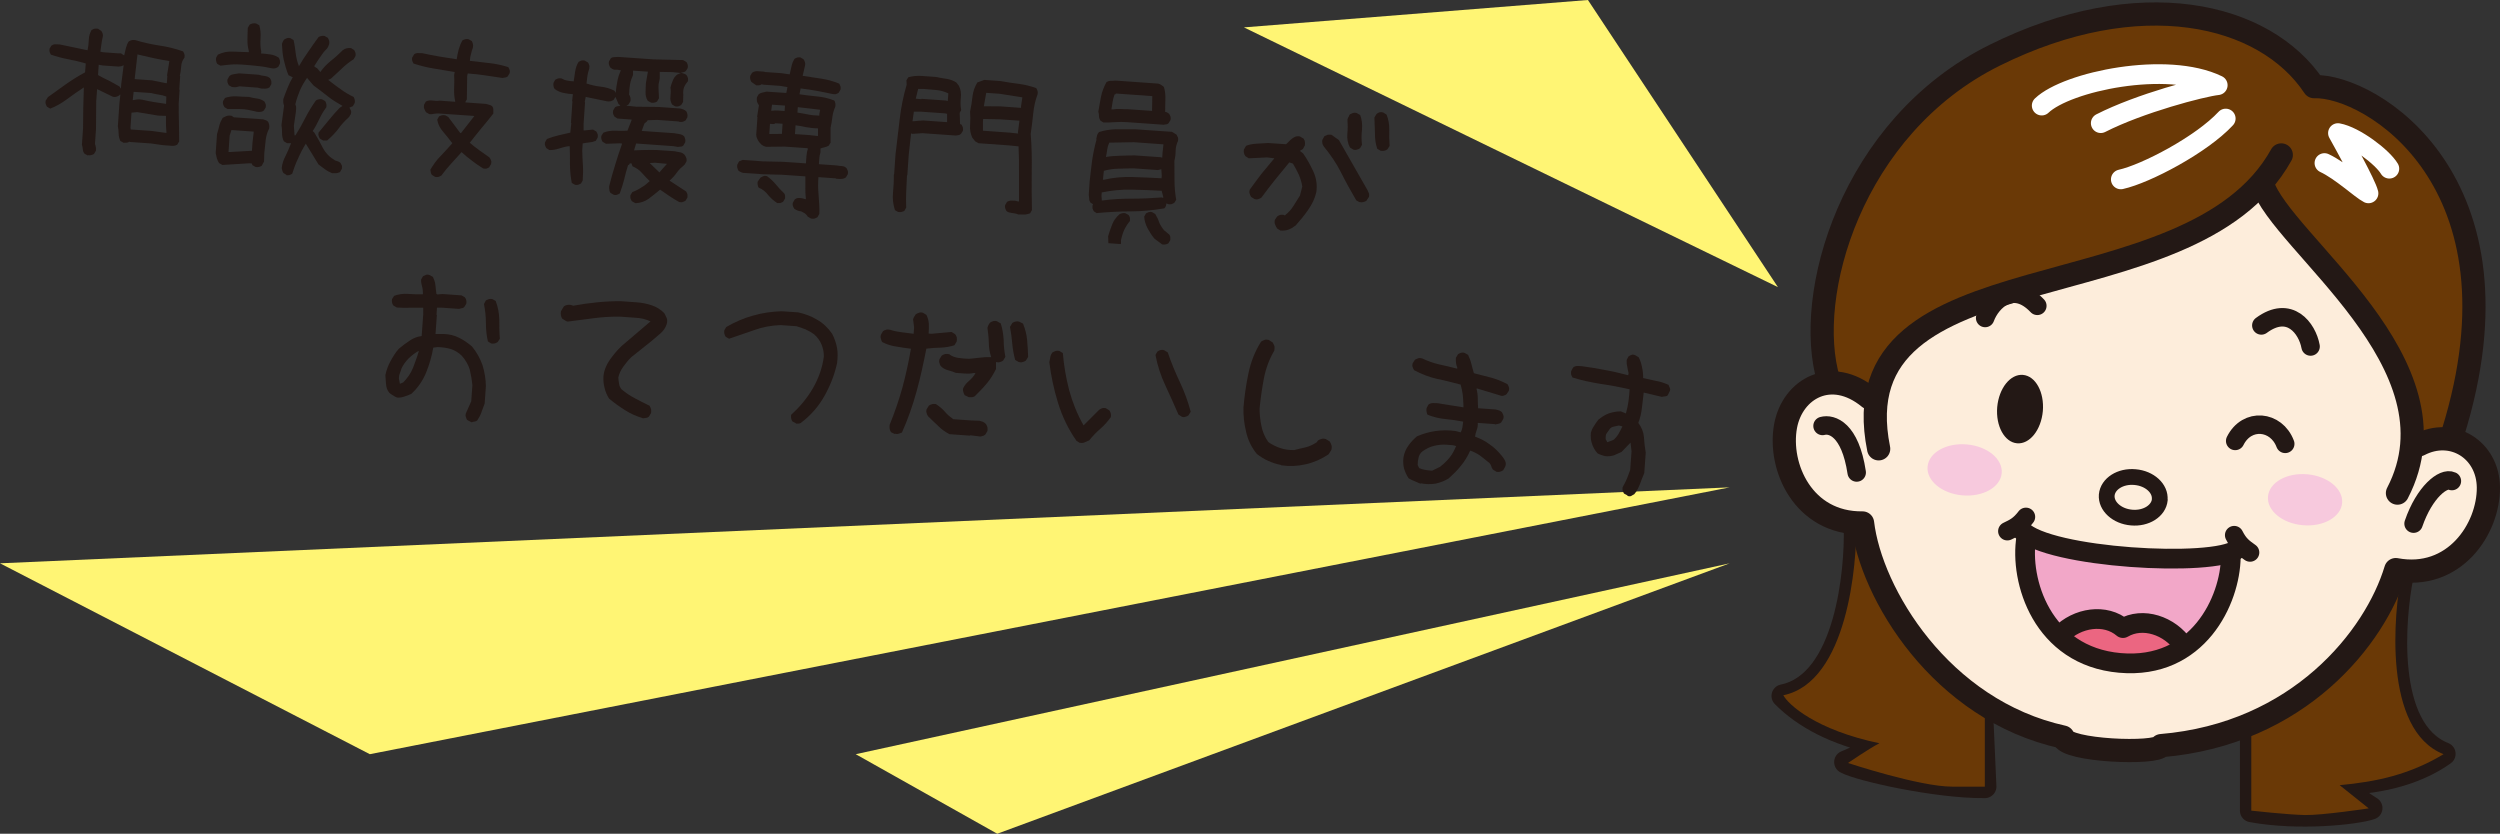
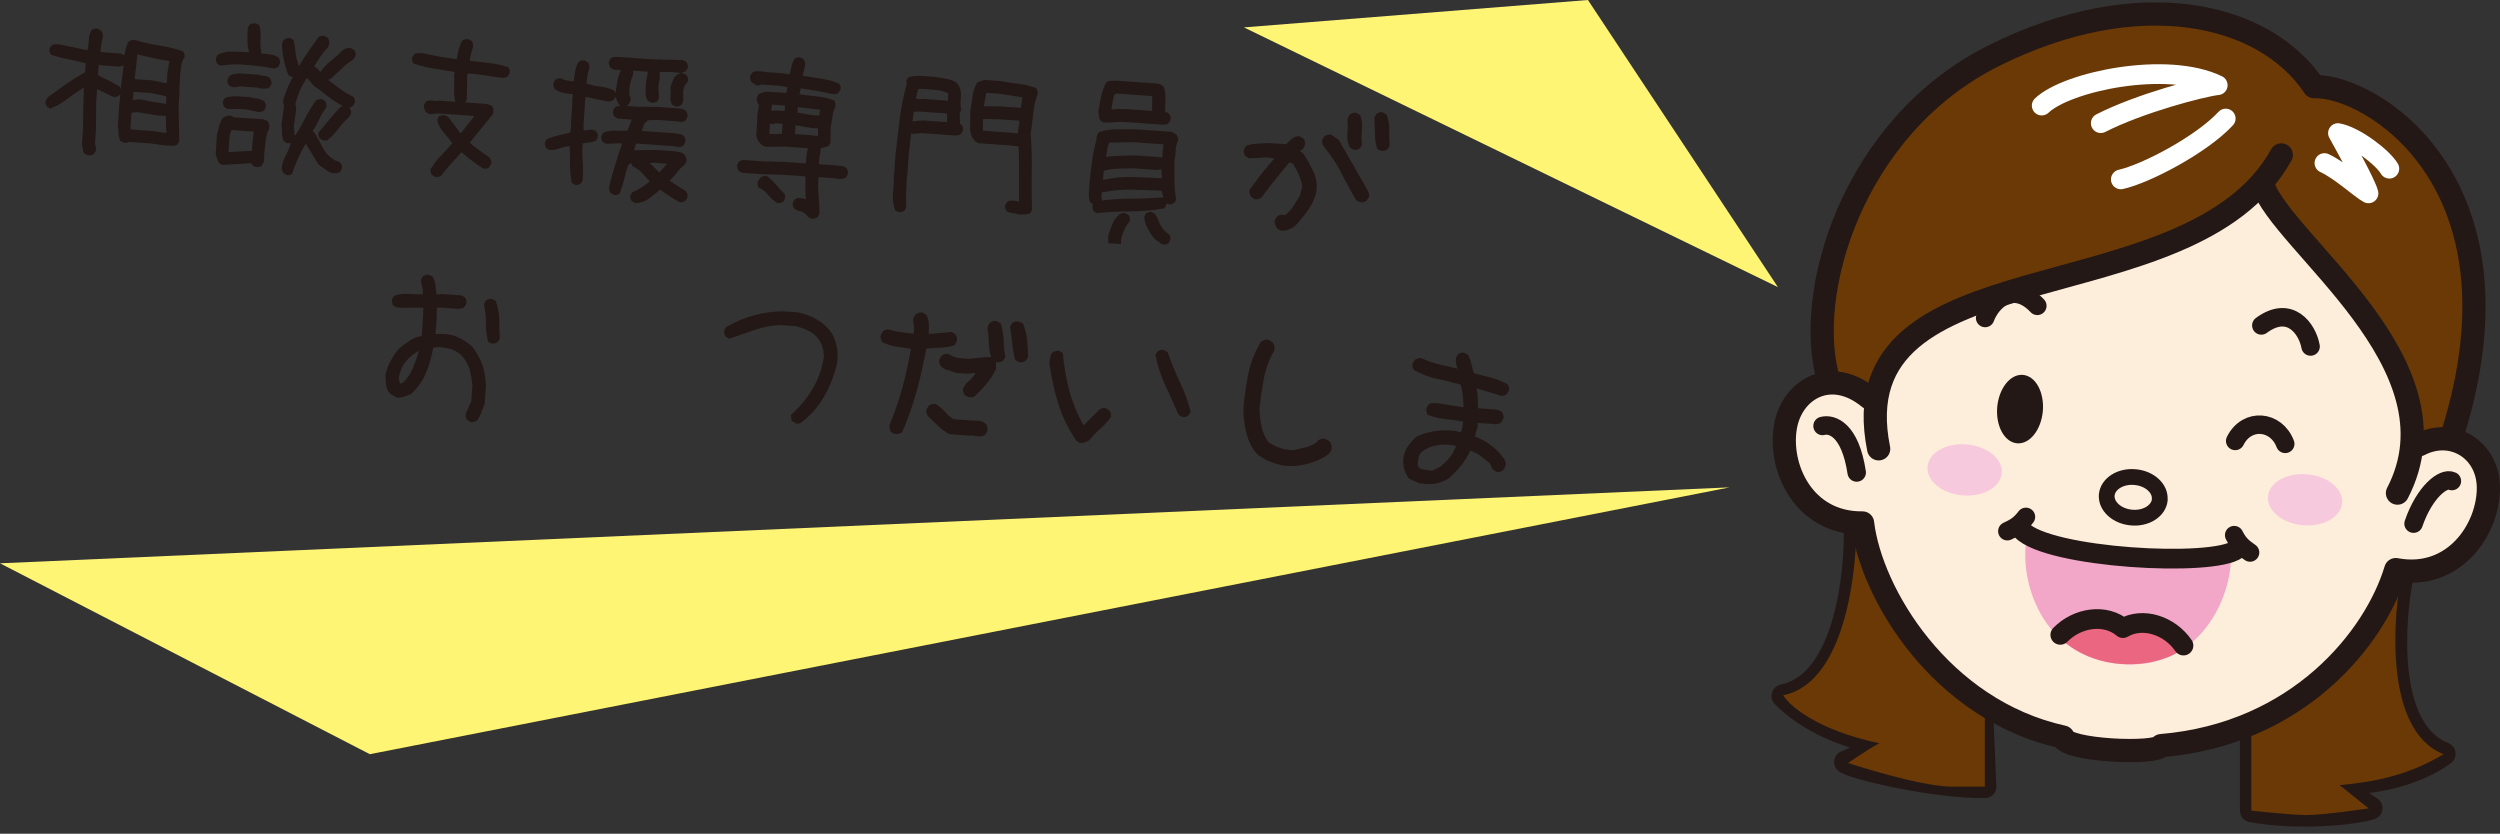
<svg xmlns="http://www.w3.org/2000/svg" id="_レイヤー_2" data-name="レイヤー 2" viewBox="0 0 221.86 73.99">
  <rect x="0" y="0" width="221.86" height="73.99" fill="#333333" stroke="none" />
  <defs>
    <style>
      .cls-1 {
        fill: #eb6681;
      }

      .cls-2 {
        fill: #fdeddb;
      }

      .cls-3 {
        fill: #fff574;
      }

      .cls-4, .cls-5, .cls-6, .cls-7, .cls-8 {
        fill: none;
        stroke-linecap: round;
        stroke-linejoin: round;
      }

      .cls-4, .cls-5, .cls-6, .cls-8 {
        stroke: #231815;
      }

      .cls-4, .cls-7 {
        stroke-width: 1.75px;
      }

      .cls-5 {
        stroke-width: 1.4px;
      }

      .cls-6 {
        stroke-width: 1.64px;
      }

      .cls-9 {
        fill: #f7c9dd;
      }

      .cls-10 {
        fill: #f2a7c8;
      }

      .cls-11 {
        fill: #231815;
      }

      .cls-7 {
        stroke: #fff;
      }

      .cls-12 {
        fill: #6a3906;
      }

      .cls-8 {
        stroke-width: 2.06px;
      }
    </style>
  </defs>
  <g id="_レイヤー_1-2" data-name="レイヤー 1">
    <g>
      <g>
        <path class="cls-8" d="M164.65,46.86c.1,3.63-.72,13.74-6.41,14.9,1.78,1.81,4.67,3.45,8.74,4.22-1.18.86-3.18,1.65-3.18,1.65,1.18.66,8.06,2.21,12.34,2.17l-.33-7.5" />
        <path class="cls-8" d="M213.16,51.11c-.73,3.56-1.68,13.66,3.73,15.79-2.06,1.48-5.2,2.58-9.34,2.63,1.01,1.05,2.85,2.18,2.85,2.18-1.28.44-6.38,1.01-10.59.23v-7.74" />
        <g>
          <path class="cls-12" d="M176.14,61.72v8.09h-2.9c-2.9,0-9.24-2.1-9.24-2.1,0,0,1.96-1.34,2.79-1.75-5.67-1.19-8.09-3.44-8.53-4.26,5.69-1.16,6.56-11.7,6.47-15.34.05-2.1-1.63-10.12-2.45-12.61-2.25-7.45,1.97-22.51,14.74-28.84,12.78-6.34,23.95-3.81,28.34,2.79,4.99-.18,19.25,8.42,12.33,30.7-1.06,2.25-3.81,9.57-4.55,12.44-.72,3.56-1.69,13.96,3.71,16.09-3.03,1.82-5.92,2.44-9.22,2.75l2.58,2.06s-4.13.62-5.66.59c-1.53-.03-4.76-.39-4.76-.39v-8.7" />
          <path class="cls-2" d="M214.03,39.93c.85-9.8-11.93-19.27-13.34-23.85-8.55,10.13-32.64,7.48-34.31,19.44-3.38-2.78-7.32-1.01-7.93,2.28-.67,3.61,1.55,8.67,6.83,8.61.74,6.23,6.91,16.61,17.79,19,.15,1.23,8.69.98,8.71.76,12.23-1.03,19.01-9.61,20.82-15.62,5.19.98,8.25-3.62,8.22-7.29-.03-3.34-3.38-5.72-6.8-3.33Z" />
          <path class="cls-10" d="M197.99,49.14c.1,4.08-2.93,10.4-9.87,9.79-6.93-.61-9.01-7.42-8.24-11.34,1.75.93,10.57,3.09,18.11,1.55Z" />
          <path class="cls-1" d="M182.7,56.54c1.73-1.73,4.14-2.02,5.7-.7,1.76-1.03,4.26-.23,5.44,1.65-1.96,1.62-7.35,2.58-11.14-.95Z" />
          <path class="cls-9" d="M177.64,41.99c-.11,1.25-1.67,2.13-3.49,1.97-1.82-.16-3.2-1.3-3.09-2.55.11-1.25,1.67-2.13,3.49-1.97,1.82.16,3.2,1.3,3.09,2.55Z" />
          <path class="cls-9" d="M201.27,44.06c-.11,1.25,1.27,2.39,3.09,2.55,1.82.16,3.38-.72,3.49-1.97.11-1.25-1.28-2.39-3.09-2.55-1.82-.16-3.38.72-3.49,1.97Z" />
          <path class="cls-6" d="M202.8,39.39c-.79-2.09-3.4-2.35-4.44-.26" />
          <path class="cls-4" d="M198.56,48.73c-2.1,1.65-16.82.79-19.14-1.67" />
          <path class="cls-6" d="M179.79,45.87c-.58.76-1,.96-1.65,1.27" />
          <path class="cls-6" d="M198.27,47.49c.43.85.82,1.12,1.41,1.54" />
-           <path class="cls-4" d="M197.97,49.43c-.04,3.83-2.91,10.01-9.84,9.4-6.93-.61-8.93-7.34-8.31-11.12" />
          <path class="cls-4" d="M193.77,57.29c-1.22-1.78-3.61-2.58-5.37-1.55-1.56-1.32-4.05-.95-5.56.6" />
          <path class="cls-11" d="M181.29,36.48c-.15,1.68-1.17,2.96-2.29,2.86-1.12-.1-1.9-1.54-1.76-3.21.15-1.68,1.17-2.96,2.29-2.86,1.12.1,1.9,1.54,1.76,3.21Z" />
          <path class="cls-6" d="M161.74,37.8c.81-.22,2.45.28,3.03,4.13" />
          <path class="cls-6" d="M217.59,42.69c-.75-.36-2.43.96-3.4,3.78" />
          <path class="cls-6" d="M176.17,28.22c.56-1.52,2.47-3.36,4.63-1.08" />
          <path class="cls-6" d="M205.05,30.75c-.29-1.6-1.85-3.73-4.37-1.87" />
          <path class="cls-5" d="M191.67,44.34c-.09.99-1.21,1.71-2.51,1.59-1.3-.11-2.28-1.01-2.2-2,.09-.99,1.21-1.71,2.51-1.59,1.3.11,2.28,1.01,2.19,2Z" />
          <path class="cls-8" d="M162.28,33.74c-2.25-7.45,1.97-22.51,14.74-28.84,12.78-6.34,23.95-3.81,28.34,2.79,4.99-.18,19.25,8.42,12.33,30.7" />
          <path class="cls-8" d="M202.45,13.75c-8.11,14.62-39.44,7.7-35.73,26.08" />
          <path class="cls-8" d="M200.77,16.3c1.61,5.22,17.97,15.97,11.99,27.46" />
          <path class="cls-7" d="M181.19,9.37c2.26-2.15,11.12-4,15.62-1.81-1.39.15-6.91,1.6-10.38,3.37" />
          <path class="cls-7" d="M197.52,10.52c-2.13,2.3-7.06,4.9-9.31,5.4" />
          <path class="cls-7" d="M212.04,14.97c-.6-1.02-3.06-2.89-4.56-3.16.48.87,2.51,4.5,2.71,5.35-.66-.33-2.45-2.01-3.91-2.69" />
          <path class="cls-8" d="M214.69,39.47c2.95-1.54,6.11.45,6.14,3.79.03,3.67-3.03,8.27-8.22,7.29-1.81,6.01-8.59,14.6-20.82,15.62-.31.8-8.57.47-8.71-.76-10.88-2.39-17.05-12.77-17.79-19-5.28.06-7.5-5-6.83-8.61.61-3.29,4.04-5.28,7.42-2.5" />
        </g>
      </g>
      <polygon class="cls-3" points="157.78 25.48 140.92 0 110.39 2.43 157.78 25.48" />
      <polygon class="cls-3" points="153.5 43.25 0 49.99 32.82 66.93 153.5 43.25" />
-       <polygon class="cls-3" points="153.5 49.99 75.94 66.93 88.5 73.99 153.5 49.99" />
      <g>
        <path class="cls-11" d="M7.79,13.8l-.29-.16c-.1-.13-.15-.26-.15-.4-.02-.14-.04-.26-.08-.4l.1-1.44c0-.6.01-1.22.02-1.82s.03-1.22.05-1.82c-.49.31-.98.67-1.46,1.02-.48.36-.98.65-1.52.86l-.29-.17c-.05-.08-.09-.17-.12-.26-.02-.09-.02-.17,0-.27l.2-.32c.54-.38,1.06-.77,1.62-1.16.54-.38,1.09-.72,1.68-1.04l.06-.79c-.5-.14-1-.27-1.55-.37-.53-.1-1.04-.24-1.54-.41-.05-.08-.09-.16-.12-.25-.02-.09-.02-.18,0-.29l.17-.27c.11-.07.22-.11.32-.11.12,0,.25,0,.39.01l2.49.52c.06-.28.1-.59.11-.91,0-.33.1-.61.24-.88.08-.05.17-.09.26-.12.09-.02.2-.02.32,0l.3.2c.05.08.09.17.12.26.02.09.02.17,0,.27-.06.22-.09.44-.12.65-.03.22-.06.43-.09.66l.27.05,1.26.09h.29s.29.19.29.19c.06-.22.09-.42.15-.64s.13-.41.25-.6c.08-.05.17-.09.28-.12.09-.02.2-.02.31,0,.69.21,1.4.37,2.13.48.73.1,1.42.28,2.11.52.05.08.09.17.12.26.02.08.02.18,0,.3-.18.23-.27.48-.29.78-.02.29-.06.57-.12.83l.03.03-.08,1.18.03.02-.08,1.21c0,.57,0,1.13.02,1.69s.01,1.11.02,1.69l-.17.29c-.19.11-.38.12-.62.09-.22-.02-.45-.03-.67-.05l-1.04-.15-1.87-.13-.06-.03c-.06.06-.14.09-.23.09-.08,0-.17.02-.27.01l-.29-.16c-.09-.2-.15-.43-.15-.64,0-.22-.03-.45-.07-.67l.14-2.05.08-.73-.03-.03-.07.08c-.08.05-.17.09-.26.12s-.18.02-.3,0l-1.4-.68-.08,1.08-.02,2.46-.09,1.32c.04.11.06.2.08.31.02.08.02.18,0,.3l-.17.29c-.08.04-.17.08-.26.1-.09.02-.17.02-.27,0ZM10.73,7.83l.03-.37.21-1.64-.03-.03c-.06.06-.13.08-.2.09-.08,0-.14.02-.2.03l-1.42-.1-.36-.06-.06.91c.33.19.64.35.97.5.32.16.62.34.95.53l.08.16.03-.03ZM14.77,11.81v-.09c-.02-.23-.04-.47-.04-.7,0-.24,0-.5,0-.74h-.12s-.58-.02-.58-.02l-1.86-.31-.5.05-.09,1.32.02.17,1.87.13,1.31.18ZM14.74,9.22v-.04s.02-.61.02-.61c-.21-.08-.43-.14-.65-.17-.21-.03-.45-.08-.68-.14l-1.57-.11-.08.73h.09c.12-.03.23-.05.37-.06.14,0,.27,0,.4.03.34.08.68.15,1.05.21.36.06.71.11,1.06.16ZM14.81,7.35l.04-.61-.03-.03.21-1.29c-.48-.08-.95-.16-1.44-.27-.47-.11-.93-.22-1.39-.32l-.25,2.19,1.54.11,1.28.26.03-.03Z" />
        <path class="cls-11" d="M19.74,14.64l-.29-.16c-.1-.14-.16-.3-.21-.45-.03-.15-.07-.28-.1-.44l.12-1.69c.08-.25.14-.5.2-.74.06-.25.17-.47.3-.7.13-.07.25-.13.36-.17.12-.04.26-.04.42-.02l.22.14,2.6.18c.07.02.16.06.23.08s.14.07.2.13c.04.08.08.17.1.28.02.09.02.2,0,.32-.17.32-.27.67-.31,1.03l-.12,1.12-.03.79-.21.38c-.08.05-.17.08-.26.1-.08.02-.17.02-.27,0l-.29-.16-.05-.15-.22-.02-2.39.15ZM19.57,5.83l-.29-.16c-.05-.08-.09-.17-.1-.26-.02-.09-.02-.18,0-.29l.15-.27c.44-.21.88-.3,1.34-.27.46.02.95.04,1.41.05v-.12c-.09-.32-.13-.66-.12-1.02,0-.35.02-.69.03-1.02l.17-.29c.08-.04.17-.08.26-.1.09-.02.18-.02.3,0l.29.16c.11.37.14.75.11,1.18-.03.42-.01.81.07,1.19l-.04.13c.28.02.55.05.83.09.27.03.53.14.76.29.05.08.08.17.1.26.02.09.02.17,0,.27l-.15.29c-.08.05-.17.09-.27.12-.09.02-.2.02-.3,0-.43-.09-.86-.17-1.31-.21-.46-.05-.9-.09-1.34-.12-.34-.02-.66-.03-.98,0-.3.02-.63.06-.94.1ZM22.77,9.91c-.24-.06-.49-.11-.74-.16-.24-.05-.49-.07-.76-.07h-1.07s-.28-.17-.28-.17c-.05-.08-.09-.17-.12-.26s-.02-.18,0-.29l.17-.27c.31-.11.67-.16,1.03-.14.37.03.73.04,1.09.05.22.06.46.11.7.14.25.03.47.12.67.26.05.08.09.17.12.25.02.09.02.18,0,.29l-.17.27c-.08.07-.17.11-.29.12s-.24,0-.36-.01ZM20.58,7.72l-.27-.15c-.05-.08-.09-.17-.12-.26s-.02-.18,0-.27l.17-.29c.11-.1.25-.15.42-.17.17-.02.3-.04.44-.07l1.72.12c.18.06.36.09.55.11.18.03.34.08.47.2.05.08.09.17.12.26,0,.09,0,.17,0,.27l-.17.29c-.11.07-.22.1-.34.11-.12,0-.24,0-.38-.01l-.32-.08-1.63-.12c-.11.04-.21.06-.32.08-.09,0-.21,0-.33-.02ZM22.36,13.38l.05-.76.11-.94-1.98-.14-.16.5-.1,1.45h.12s1.95-.11,1.95-.11ZM25.42,15.52l-.27-.17c-.04-.06-.07-.12-.09-.2s-.05-.15-.06-.23c.04-.39.16-.74.35-1.1.17-.35.34-.73.48-1.11h-.09s-.26,0-.26,0l-.29-.17c-.11-.22-.16-.46-.16-.72,0-.24-.01-.5-.05-.73l.23-1.73c-.04-.08-.06-.16-.07-.26,0-.11,0-.2,0-.3.11-.32.24-.66.37-.98.13-.34.29-.66.47-.96l-.38-.19c-.19-.45-.31-.91-.42-1.37-.1-.46-.14-.94-.16-1.41.02-.07.06-.15.09-.22.03-.06.07-.12.12-.17.08-.05.17-.09.26-.12s.17-.02.27,0l.29.17c.09.37.14.76.19,1.16s.14.79.29,1.16c.26-.45.54-.88.85-1.32.29-.43.59-.85.89-1.26.08-.05.17-.08.26-.1.09-.02.18-.02.27,0l.29.16c.05.08.09.17.12.26.02.09.02.2,0,.31-.02.06-.05.15-.09.23-.04.09-.09.16-.15.21-.21.21-.39.45-.56.71-.17.25-.34.5-.5.76v.09s.24.14.24.14l.28.33c.25-.37.58-.7.94-1,.38-.29.72-.61,1.04-.93.11-.07.21-.14.34-.17.14-.04.27-.04.41-.02l.27.17c.05.08.09.17.12.26.02.08.02.17,0,.27l-.17.29c-.35.22-.7.49-1.02.8-.34.32-.66.61-.98.91l-.25.12c.36.28.71.56,1.08.81.36.27.75.5,1.17.7.05.08.09.17.1.26.02.09.02.18,0,.27l-.16.29-.31.13c.05.08.09.16.13.25.04.09.03.2,0,.32l-.17.27c-.35.32-.68.66-.95,1.05-.28.37-.62.71-.99,1.03h-.35s-.29-.17-.29-.17c-.05-.08-.09-.17-.12-.26-.02-.08-.02-.17,0-.27.31-.38.61-.75.92-1.12.3-.38.64-.75.96-1.09l.25-.16c-.46-.26-.91-.53-1.32-.86-.4-.31-.81-.64-1.26-.96l-.57-.67c-.25.36-.47.73-.64,1.13-.16.38-.3.79-.4,1.22.05.09.08.22.07.35,0,.13-.02.27-.03.37l-.17,1.18.06.85h.08c.32-.5.61-1.02.88-1.56.28-.54.58-1.04.94-1.54.08-.06.17-.08.26-.1.08-.02.17-.02.27,0l.29.16c.05.08.08.17.1.26.02.09.02.18,0,.29-.23.31-.44.65-.62,1.04-.18.38-.37.74-.59,1.07l.14.13c.26.42.52.88.76,1.36.25.47.62.84,1.09,1.12.09.02.18.06.25.08.07.02.16.07.23.14.05.08.09.17.12.23.02.09.02.18,0,.29l-.17.29c-.11.05-.22.09-.34.1-.11,0-.23,0-.35,0-.23-.09-.44-.2-.64-.35-.2-.15-.39-.28-.57-.42l-1.13-1.85c-.27.43-.5.88-.69,1.32-.2.42-.38.89-.52,1.35-.08.05-.17.09-.26.12-.09.02-.18.02-.28,0Z" />
        <path class="cls-11" d="M38.6,15.69l-.27-.17c-.05-.06-.09-.14-.1-.23,0-.06-.03-.15-.04-.23.26-.43.54-.85.91-1.21.36-.38.71-.76,1.04-1.14-.25-.33-.52-.67-.8-1-.29-.32-.48-.7-.54-1.09l.16-.29c.08-.04.17-.08.26-.1s.18-.02.29,0l.27.15,1.07,1.43h.06s1.19-1.52,1.19-1.52l-3.17-.22c-.13,0-.29,0-.42.03-.14.04-.27.04-.41.03l-.29-.17c-.07-.11-.12-.2-.16-.31-.04-.09-.04-.21-.02-.35l.16-.29c.17-.09.37-.12.59-.09.21.03.43.05.63.01l1.36.1.03-.03c-.09-.37-.11-.75-.1-1.13.01-.41.03-.79,0-1.2l.05-.28c-.62-.1-1.23-.21-1.86-.31-.62-.1-1.21-.25-1.79-.44-.05-.08-.09-.17-.12-.26s-.02-.18,0-.27l.17-.29c.09-.07.2-.11.34-.11.13,0,.27,0,.39.01.52.11,1.02.22,1.53.3.51.08,1.01.16,1.52.24.04-.3.1-.58.18-.88.08-.28.19-.56.33-.8.08-.04.17-.08.25-.1.09-.02.18-.02.29,0l.29.16c.04.08.08.17.1.26.02.09.02.2,0,.32-.07.18-.13.38-.17.57-.06.18-.09.39-.1.61.58.06,1.16.13,1.74.2.58.06,1.14.19,1.67.36.05.08.09.17.12.26s.02.17,0,.27l-.17.29c-.06.05-.14.09-.23.1-.08,0-.17.03-.24.04-.51-.08-1.03-.15-1.53-.23s-1.03-.13-1.55-.17l-.05.22-.03,2.09-.14.23.03.03,1.81.13c.1.02.19.06.28.08.1.02.19.06.26.12.07.08.11.19.11.31s0,.24,0,.35c-.35.44-.69.87-1.05,1.29-.35.43-.71.87-1.04,1.3.27.24.55.44.84.66.3.22.59.42.89.63.07.08.12.17.16.28.04.11.03.2,0,.32l-.17.29c-.08.05-.17.09-.26.12-.09,0-.18,0-.27-.02-.35-.21-.68-.44-1-.69-.31-.23-.64-.5-.92-.76-.31.34-.6.68-.93,1.03-.31.34-.61.7-.86,1.05-.08.05-.17.09-.26.12-.09.02-.18.02-.29,0Z" />
        <path class="cls-11" d="M56.36,18.02l-.29-.17c-.05-.08-.09-.16-.12-.25-.02-.09-.02-.18,0-.29l.17-.27c.29-.1.54-.23.81-.41.27-.15.49-.34.73-.56-.24-.23-.48-.47-.71-.74-.22-.26-.51-.44-.82-.57l-.09-.26h-.09s-.09.02-.09.02v.06s-.13.1-.13.1c-.13.43-.25.84-.34,1.25-.11.43-.24.83-.39,1.24-.08.05-.17.09-.26.12-.08.03-.17.02-.27,0l-.29-.17c-.06-.08-.1-.16-.1-.26-.02-.11-.03-.21-.02-.33.15-.62.33-1.25.53-1.89s.39-1.27.62-1.9l-.22-.02-1.21.04-.29-.17c-.06-.06-.09-.16-.12-.25-.02-.09-.02-.18,0-.29l.17-.27c.31-.14.68-.19,1.04-.18.38.01.74.02,1.1,0l.38-.96-.03-.03-1.23-.09-.27-.17c-.05-.08-.09-.17-.12-.25-.02-.09-.02-.18,0-.29l.17-.29s.12-.08.22-.09c.09,0,.18-.03.26-.07l-.17-.13-.27-.63-.17.27c-.08.05-.17.09-.28.12-.11.02-.2.02-.31,0l-1.88-.39-.09.46.03.03-.13,1.9v.58s.11,0,.11,0l.73-.07.29.17c.05.08.09.17.12.25.02.09.02.18,0,.29l-.17.29c-.19.08-.37.12-.57.14-.2.02-.39.05-.59.09l-.04.61c.01.45.03.9.06,1.34s.01.89-.02,1.34l-.15.26c-.08.05-.17.09-.26.12-.09.02-.18.02-.27,0l-.29-.17c-.1-.52-.15-1.06-.16-1.61,0-.54,0-1.1-.02-1.64h-.12c-.29.03-.55.12-.83.2-.26.09-.55.14-.85.14l-.27-.17c-.05-.08-.09-.17-.12-.26-.03-.08-.02-.17,0-.27l.17-.29c.34-.13.68-.24,1.02-.32.35-.08.69-.16,1.05-.24l.09-.84-.03-.03.13-1.9-.03-.03.07-.61c-.3-.02-.58-.06-.86-.12-.27-.06-.53-.17-.76-.35-.05-.06-.09-.16-.1-.25-.02-.09-.02-.18,0-.29l.15-.27c.08-.05.17-.09.26-.12.09-.02.2-.02.3,0,.16.09.32.16.51.19.18.03.37.06.57.07.04-.31.09-.61.14-.92.05-.3.15-.58.3-.81.08-.05.17-.09.26-.12.09-.02.18-.02.27,0l.29.17c.06.06.09.16.12.25s.02.2,0,.32c-.07.2-.13.41-.16.63-.03.21-.06.43-.08.67.4.13.83.24,1.26.28.43.05.83.16,1.22.36l.11.19c.03-.36.08-.69.15-1.03.05-.33.17-.65.31-.97l-.31-.05h-.24c-.07,0-.15-.04-.22-.08-.06-.04-.12-.07-.17-.12-.05-.08-.09-.17-.12-.26-.02-.08-.02-.17,0-.27l.17-.29c.08-.07.17-.09.29-.1.12,0,.24-.01.36-.02l3.16.22,2.6.06.29.17c.06.06.09.16.12.25.02.09.02.18,0,.29l-.17.27c-.06.05-.14.09-.22.1s-.15.04-.23.04c.09.02.18.06.27.08.09.02.18.07.25.14.05.08.09.16.12.25.02.09.02.18,0,.29-.15.17-.26.34-.34.53-.07.19-.1.4-.07.64l-.02.67-.17.27c-.08.05-.16.09-.25.12-.09.02-.18.02-.29,0l-.27-.17c-.12-.22-.18-.46-.14-.72.03-.27.04-.54,0-.78.06-.22.12-.43.21-.63.09-.22.21-.39.4-.53l.31-.13-.73-.08-1.14-.02v.15s0,.44,0,.44l-.1.49c-.02.22-.01.42,0,.63s.03.42.03.63l-.17.29c-.08.05-.17.09-.26.1-.09.02-.18.02-.27,0l-.29-.16c-.15-.24-.21-.48-.2-.75,0-.29.02-.54.03-.83l.18-1.01-1.32-.09v.09s0,.29,0,.29c-.12.28-.22.54-.27.84-.05.28-.07.6-.08.9.05.08.09.17.12.28.02.11.02.21,0,.31l-.17.29-.19.11.88.09,1.94.02,1.97.14c.1.02.19.06.28.09.09.04.17.09.24.15.04.06.08.16.1.25.02.09.02.18,0,.29l-.16.28c-.08.05-.17.09-.26.12-.09.02-.2.02-.32,0l-.03-.03-1.92-.14-.83.03-.1.14-.19.15-.24.66,2.89.2c.16.03.3.05.46.08.16.03.29.08.41.19.04.08.08.17.1.26.02.09.02.17,0,.27l-.16.29c-.06.06-.14.1-.23.1-.09,0-.18.02-.26.03l-.4-.07-3.22-.23h-.09s-.18.6-.18.6h.07c.32-.02.63-.02.96-.03.32,0,.65-.01.95,0l1.62.11c.15.03.3.07.46.09s.29.1.39.19l.08.1c.05.08.09.17.12.26s.02.18,0,.27l-.17.29c-.25.21-.49.42-.68.69-.18.26-.4.5-.65.72l1.47.96c.05.08.09.17.12.26,0,.09,0,.18,0,.27l-.17.29c-.08.05-.17.09-.26.12s-.2.02-.3,0c-.3-.16-.59-.34-.87-.53-.26-.17-.54-.37-.83-.57-.32.28-.67.54-1,.8-.35.25-.73.38-1.16.4ZM58.55,15.26l.64-.72-1.06-.1-.47.03.86.83.03-.03Z" />
        <path class="cls-11" d="M71.98,19.4l-.29-.17c-.07-.12-.17-.22-.26-.29-.12-.07-.23-.14-.35-.19-.12,0-.21-.03-.31-.07-.1-.04-.19-.09-.29-.16-.05-.08-.09-.17-.12-.26s-.02-.17,0-.27l.17-.29c.08-.07.19-.12.29-.13.11,0,.21,0,.33.02l.36.09v-.12c-.03-.3-.05-.61-.04-.95,0-.33,0-.66,0-.96l-2.05-.14-1.79-.05-1.69-.12c-.07-.02-.15-.04-.22-.08-.07-.04-.13-.07-.19-.12-.04-.08-.08-.17-.1-.26s-.02-.18,0-.27l.16-.29.31-.13,1.81.13,1.79.04,2.02.14c.02-.22.03-.46.05-.67.02-.22.06-.45.13-.62l-.06-.06-2.02-.14-1.64.02c-.07-.02-.15-.05-.22-.08-.07-.04-.13-.07-.19-.12l-.21-.23c-.07-.11-.14-.21-.17-.31-.04-.09-.08-.2-.08-.32l.11-1.57-.03-.03.16-1.03c-.07-.11-.14-.21-.17-.33-.02-.12-.03-.26,0-.39l.16-.27c.11-.07.22-.12.34-.14.12-.02.21-.04.32-.08l1.78.12.1-.52-.64-.11-1.45-.1-.21-.04c-.06.06-.14.08-.22.09-.08,0-.15,0-.25,0l-.43-.3c-.04-.06-.08-.16-.1-.25-.02-.09-.02-.18,0-.29l.16-.27c.14-.11.33-.16.52-.14.18.01.39.03.58.04l.03.03,1.45.1.76.11c.06-.24.11-.46.16-.71.05-.25.14-.46.27-.67.08-.05.16-.09.25-.12.09-.02.18-.02.29,0l.27.17c.05.08.09.17.12.26s.02.18,0,.3l-.21.9c.54.08,1.1.17,1.65.25.55.08,1.08.23,1.59.44.05.08.09.17.12.26s.02.17,0,.27l-.17.29c-.08.05-.17.09-.26.12-.08.01-.18,0-.3-.02-.46-.09-.93-.2-1.39-.28-.46-.08-.94-.16-1.42-.21l-.1.52c.52.08,1.04.13,1.57.19.52.05,1.03.16,1.51.36.06.06.08.16.1.25.02.09.02.18,0,.29-.12.28-.22.59-.26.91-.04.34-.09.65-.16.97v1.32s-.17.27-.17.27c-.12.07-.25.12-.36.14-.12.02-.24.06-.37.11v.06s0,.29,0,.29c-.06.16-.08.33-.1.5-.01.19-.03.37-.04.54l1.56.11c.15.03.31.05.48.06.17.01.3.07.41.18.05.08.09.17.12.26.02.09.02.17,0,.27l-.17.29c-.13.1-.25.13-.42.14-.17,0-.32,0-.46-.02l-.03-.03-1.53-.11-.02.34c-.02.48,0,.98.05,1.48.04.47.07.97.05,1.45l-.17.29c-.08.05-.17.09-.26.12-.09.02-.17.02-.27,0ZM68.96,18.01c-.3-.19-.56-.43-.79-.7-.23-.3-.49-.52-.83-.65-.06-.06-.08-.16-.1-.25-.02-.09-.02-.18,0-.29l.25-.36c.08-.05.17-.09.27-.13.09-.04.2-.03.3,0,.29.2.54.44.78.72.23.29.47.54.74.8.06.06.08.14.09.22,0,.08,0,.14,0,.24l-.17.29c-.08.05-.17.09-.26.12-.09,0-.18,0-.27,0ZM69.39,11.88l.06-.9-.64-.04c-.06.06-.14.08-.23.07-.09,0-.18-.01-.25-.02l-.06.9h.09s1.04-.01,1.04-.01ZM69.63,9.85l.03-.48-1.15-.08-.07.54h.06c.18-.03.36-.03.54-.02.2.01.39.03.58.04ZM72.59,12.04v-.65c-.38,0-.7-.05-1.03-.1-.31-.07-.64-.13-.96-.17l-.05.78,1.2.08.82.09.03-.03ZM72.71,10.26v-.13s.07-.39.07-.39l-1.98-.23-.03.48c.3.05.62.1.95.17.34.07.66.09,1,.1Z" />
        <path class="cls-11" d="M79.7,18.81l-.28-.16c-.16-.51-.23-1.02-.17-1.56.05-.54.08-1.08.07-1.6l.03-.03.12-1.75c.13-1.04.25-2.07.37-3.12.12-1.06.33-2.08.62-3.07l-.02-.39.16-.27c.38-.11.79-.15,1.21-.12.43.03.85.06,1.26.09.31.07.62.12.95.17.31.05.61.16.86.33l.22.29c.16.31.21.68.17,1.05-.04.39-.04.74.03,1.09,0,.04-.04.1-.09.17-.05.07-.06.15-.04.22l.03.86.13.05c.05.08.09.17.12.26s.02.18,0,.29l-.17.27c-.06.05-.13.1-.2.11-.08,0-.17.03-.24.04l-2.98-.21-.89.06-.12-.04-.21,1.95-.12,1.75-.03.03c-.02.46-.04.95-.07,1.42-.02.5-.02.98,0,1.43l-.16.29c-.08.05-.17.08-.26.1-.09.02-.18.02-.29,0ZM84.05,10.84v-.15s0-.59,0-.59l-.19-.04-2.14-.15h-.62s-.12.85-.12.85h.09c.14-.01.29-.03.41-.04.13,0,.29-.02.45-.03l2.12.15ZM84.11,8.96l.05-.67c-.33-.16-.67-.26-1.06-.3-.37-.04-.76-.07-1.15-.1h-.47s-.21.87-.21.87l.49.04.03-.03,2.14.15.18.04ZM90.32,19.01c-.16-.06-.34-.08-.53-.11-.18-.03-.34-.05-.47-.17-.05-.08-.09-.17-.12-.26s-.02-.18,0-.27l.17-.29c.11-.07.22-.1.34-.11.11,0,.24,0,.38.01l.31.08.03-.06c0-.8,0-1.61,0-2.42.01-.81,0-1.61-.04-2.42l-.88-.09-2.68-.19-.29-.17-.26-.33c-.16-.36-.22-.72-.19-1.11.03-.4.03-.79,0-1.2.09-.44.17-.88.21-1.32.05-.46.2-.87.43-1.26l.62-.23,1.42.1c.53.1,1.08.18,1.64.25.54.07,1.05.2,1.55.38.05.08.09.17.12.26.02.09.02.18,0,.29-.21.56-.33,1.12-.39,1.72-.06.6-.13,1.19-.22,1.79.09,1.12.11,2.25.09,3.38-.02,1.14,0,2.27.02,3.38l-.16.29c-.17.06-.34.11-.52.11-.2,0-.39,0-.59-.01ZM90.36,11.81l-.03-.03.14-1.07-1.75-.12-1.47-.03-.02.24v.8s2.37.17,2.37.17l.73.08.03-.03ZM90.61,9.56v-.13s.12-.79.12-.79l-2.04-.32-1.17-.08-.21,1.19h.18s1.29.01,1.29.01l1.81.13Z" />
        <path class="cls-11" d="M97.35,18.93l-.27-.17c-.05-.06-.09-.16-.12-.25-.02-.09-.02-.18,0-.29l.04-.1-.23-.14c-.07-.11-.12-.22-.11-.34,0-.12-.03-.23-.04-.35l.08-1.2c.06-.63.15-1.24.22-1.86.09-.62.22-1.23.39-1.85l-.03-.03c.02-.12.06-.24.08-.34.02-.1.09-.19.17-.29.49-.16,1.01-.24,1.55-.25.54,0,1.08,0,1.61,0l3.32.23.4.25c.05.08.09.17.13.26.02.09.02.18,0,.3-.12.25-.2.53-.21.86,0,.32-.04.63-.11.91,0,.57,0,1.16.01,1.73,0,.57.05,1.15.15,1.72l-.17.27c-.08.05-.16.09-.25.12-.09.02-.18.02-.29,0l-.15-.07c-.02.07-.04.16-.06.24-.02.07-.07.15-.13.2-1,.17-1.99.27-3,.27-.99,0-1.99.06-3,.15ZM97.92,10.87l-.27-.17c-.07-.11-.12-.25-.12-.38,0-.14-.02-.29-.06-.41.08-.46.15-.89.24-1.34.09-.44.26-.87.47-1.26.11-.1.24-.13.39-.14.14,0,.29,0,.42-.02l3.8.27c.1.02.19.07.26.12.09.05.17.12.24.18.1.34.15.7.13,1.08s0,.77-.02,1.13c.06,0,.13.02.19.06s.12.07.17.12c.06.08.09.17.12.26.02.09.02.17,0,.27l-.17.29c-.06.06-.14.1-.22.11-.08,0-.15.02-.23.03l-3.25-.23c-.36-.03-.71-.02-1.04,0-.35.02-.7.04-1.05.03ZM103.23,17.56v-.09s-.14-.54-.14-.54c-.88-.05-1.78-.08-2.67-.1-.9-.02-1.78.07-2.65.25l-.02.3.03.41h.06c.87-.12,1.74-.16,2.61-.16.89,0,1.78-.04,2.65-.11l.12.04ZM103.08,15.82l.02-.24-.04-.56-.31.07-2.15-.15c-.44.01-.87.01-1.33.03-.47.01-.89.07-1.31.19l-.08.79h.09c.83-.19,1.67-.27,2.54-.24.86.03,1.71.06,2.56.11ZM103.14,14l.03-.46.08-.73-2.63-.19-2.18.04c-.09.19-.15.4-.18.6-.03.22-.06.43-.11.64v.03c.42-.08.83-.09,1.27-.11.42-.02.84-.02,1.27-.03l2.3.16.15.04ZM98.36,21.58v-.06s-.02-.56-.02-.56c.1-.35.23-.72.36-1.04.13-.34.33-.62.64-.9.08-.05.17-.08.26-.1s.17-.02.27,0l.29.16c.06.08.09.17.12.26,0,.09,0,.18,0,.27-.2.23-.37.5-.51.79-.14.3-.22.6-.29.91v.29s-.02.06-.02.06l-1.09-.08ZM102.24,9.85v-.19s.02-1.13.02-1.13l-3.22-.23-.07.08h-.06c-.08.22-.14.44-.17.65-.03.22-.08.45-.11.68h.15c.2-.04.41-.05.63-.04.22.02.44.02.66.02l2.15.15ZM103.15,21.7l-.7-.52c-.24-.29-.44-.6-.61-.92-.17-.33-.28-.67-.3-1.04l.16-.28c.08-.05.17-.09.26-.12s.18-.02.27,0l.29.17c.15.24.27.49.35.75.1.23.25.47.43.69l.47.39c.05.06.08.14.09.22,0,.06,0,.15,0,.26l-.17.29c-.08.05-.17.09-.26.1-.09.02-.17.02-.27,0Z" />
        <path class="cls-11" d="M113.67,20.48l-.32-.19c-.08-.11-.15-.24-.19-.36-.05-.11-.06-.24-.03-.41l.2-.3c.08-.07.17-.11.28-.15.11-.02.21-.02.32,0l.09.05c.29-.24.55-.49.75-.82.19-.3.39-.62.59-.94l.21-.8c-.05-.35-.16-.7-.3-1.04-.16-.34-.33-.67-.53-1l-.32-.11c-.43.51-.84,1.04-1.27,1.55-.41.51-.81,1.04-1.21,1.58-.1.07-.19.11-.28.13-.11.04-.21.03-.32,0l-.32-.2c-.05-.08-.09-.19-.12-.28-.04-.11-.03-.21,0-.35.33-.47.7-.94,1.06-1.43.38-.45.76-.91,1.13-1.36l-.64-.08-1.63.08-.3-.19c-.07-.1-.11-.19-.13-.29-.02-.11-.02-.2,0-.3l.19-.33c.28-.12.61-.17.95-.19.35-.02.67-.04,1.01-.06l1.59.11.4-.39c.1-.1.24-.19.38-.26s.29-.07.45-.04l.32.19c.07.09.11.19.12.28.02.11.01.21,0,.32l-.17.32-.28.17.29.22c.36.51.65,1.05.92,1.63.26.58.34,1.17.26,1.79-.13.58-.38,1.1-.73,1.59-.33.49-.71.94-1.1,1.38-.19.15-.38.27-.6.36-.23.09-.46.12-.71.1ZM120.66,17.95l-.3-.17c-.48-.82-.94-1.65-1.36-2.49-.42-.83-.94-1.58-1.52-2.29-.07-.1-.11-.19-.13-.29-.02-.09-.02-.2,0-.3l.19-.33c.09-.04.19-.08.28-.12.11-.02.21-.01.34,0l.66.47,2.54,4.45c.05.09.09.19.13.29.02.11.02.2,0,.3l-.24.36c-.09.05-.19.09-.28.1-.11.04-.21.03-.32,0ZM120.12,13.29l-.32-.2c-.2-.38-.27-.8-.23-1.23.04-.42.04-.85.01-1.26.02-.09.06-.18.11-.25.03-.06.05-.13.1-.2.09-.05.19-.09.29-.13.11-.02.21-.02.3,0l.33.19c.15.4.2.84.16,1.29-.05.45-.06.9,0,1.35l-.17.3c-.09.07-.19.11-.29.13-.11.04-.21.03-.3,0ZM122.54,13.39l-.32-.19c-.15-.45-.21-.9-.2-1.38-.01-.47-.03-.93-.05-1.39l.19-.32c.09-.07.17-.11.28-.15.11-.02.21-.01.31.02l.3.19c.17.42.25.88.24,1.35-.02.48,0,.96.03,1.43l-.19.3c-.1.07-.19.11-.29.13-.11.02-.2.02-.3,0Z" />
        <path class="cls-11" d="M41.86,37.48c-.07-.04-.15-.07-.22-.11s-.14-.07-.2-.12c-.05-.09-.08-.19-.1-.26-.04-.11-.03-.2,0-.3l.48-1.08.1-1.42c-.04-.45-.12-.91-.23-1.39-.13-.44-.38-.85-.7-1.22-.29-.29-.63-.49-1-.61-.35-.1-.74-.16-1.16-.17l-.38.05c-.13.76-.35,1.51-.64,2.23-.31.73-.74,1.36-1.32,1.88-.2.09-.4.17-.6.23-.22.08-.44.11-.65.09-.13-.05-.25-.11-.36-.19-.13-.07-.23-.15-.33-.23-.18-.21-.27-.47-.29-.76-.03-.27-.04-.54-.06-.82.09-.43.24-.84.45-1.22.21-.39.44-.77.74-1.11.3-.26.64-.5.95-.71.33-.23.67-.37,1.08-.42l.14-1.95v-.56s-.08,0-.08,0c-.38,0-.75,0-1.13,0-.39.02-.77,0-1.14-.02l-.29-.17c-.07-.08-.11-.17-.13-.28-.02-.09-.02-.2,0-.3l.19-.29c.37-.14.8-.2,1.23-.17.43.03.88.05,1.32.03v-.12c0-.21-.02-.41-.08-.59-.06-.2-.09-.4-.08-.59l.17-.3c.09-.05.19-.09.29-.13.09-.02.17-.02.27.02l.32.17c.1.22.19.45.22.72s.05.53.09.79l.09.05.44-.04,1.69.12.3.17c.07.08.11.17.13.26.02.11.02.21,0,.32l-.18.29c-.06.06-.14.1-.22.1-.09.02-.17.05-.25.06l-1.56-.11h-.39s-.04.62-.04.62l.03.03-.12,1.69h.06s.72,0,.72,0c.46.02.89.12,1.3.33.41.19.78.46,1.15.77.43.51.72,1.06.94,1.66.18.6.29,1.22.3,1.87l-.11,1.54c-.09.23-.18.5-.28.76-.08.26-.22.5-.38.74-.06.05-.14.09-.22.1-.09,0-.17.03-.26.06ZM35.78,33.94c.37-.38.67-.79.87-1.29.18-.48.37-.97.51-1.47l-.03-.03c-.33.19-.61.41-.87.66-.26.27-.47.55-.63.89-.04.15-.1.31-.15.44-.06.15-.08.31-.08.46l.09.46.29-.12ZM43.6,30.49l-.3-.19c-.13-.54-.18-1.1-.18-1.67,0-.57-.07-1.12-.17-1.65l.17-.32c.09-.05.19-.09.28-.12.09-.02.18-.02.29,0l.3.17c.2.53.31,1.09.32,1.66,0,.57,0,1.13.05,1.69l-.19.29c-.1.07-.19.11-.28.13-.11.02-.18.02-.29,0Z" />
-         <path class="cls-11" d="M57.04,37.11c-.56-.17-1.08-.39-1.57-.71-.5-.31-.98-.66-1.42-1.03-.19-.3-.32-.61-.4-.95-.08-.32-.12-.67-.1-1,.05-.55.26-1.05.57-1.49.3-.43.66-.86,1.05-1.23l2.56-2.18c-.19-.09-.41-.16-.65-.23-.22-.05-.46-.08-.67-.09l-1.39-.1c-.81-.01-1.58.04-2.34.14-.75.11-1.52.19-2.31.3-.09-.02-.18-.06-.23-.11-.07-.04-.16-.09-.23-.14-.07-.08-.11-.19-.13-.29-.02-.11-.03-.24,0-.38l.26-.43c.09-.07.2-.11.29-.13.11-.02.21-.02.33,0l.21.07c.69-.13,1.4-.23,2.11-.3.7-.07,1.42-.11,2.14-.1l1.39.1c.45.03.89.12,1.32.26.44.15.82.39,1.12.7.09.16.16.31.22.45.05.15.05.32,0,.51-.1.31-.28.6-.54.82-.29.25-.56.47-.83.71l-1.77,1.41c-.26.25-.5.55-.71.84-.22.3-.38.62-.45.99.02.18.03.36.07.55.02.17.1.34.22.48.37.31.76.58,1.21.81.42.23.84.43,1.28.65.07.11.09.22.13.31.02.11.01.23,0,.33l-.19.32c-.08.07-.16.11-.26.12-.11,0-.21.03-.3.04Z" />
        <path class="cls-11" d="M70.63,37.56l-.32-.17c-.05-.09-.09-.19-.1-.28-.02-.09-.02-.2,0-.3.75-.68,1.4-1.45,1.92-2.34.51-.88.85-1.82.98-2.83.01-.39-.07-.74-.21-1.08-.14-.33-.36-.64-.66-.9-.24-.17-.49-.31-.75-.43-.25-.11-.53-.19-.81-.28l-1.41-.1c-.81.03-1.59.17-2.33.44-.75.25-1.5.53-2.24.77l-.3-.17c-.05-.08-.09-.17-.12-.28-.02-.09-.02-.2,0-.3l.17-.29c.74-.43,1.53-.78,2.36-1.01.83-.24,1.66-.36,2.54-.39l1.48.1c.59.13,1.17.34,1.68.65.52.29.96.71,1.33,1.24.21.39.36.82.44,1.25.08.43.06.89.01,1.34-.22,1.04-.61,2.02-1.12,2.93-.52.93-1.2,1.71-2.06,2.37-.06.06-.14.08-.22.09-.09,0-.18,0-.28,0Z" />
        <path class="cls-11" d="M79.41,38.52l-.33-.16c-.07-.09-.11-.2-.13-.31-.02-.11-.01-.23,0-.35.45-1.1.83-2.2,1.14-3.33.31-1.14.55-2.28.75-3.42-.45-.06-.89-.12-1.33-.2-.42-.06-.83-.19-1.23-.4-.05-.11-.09-.2-.11-.31-.04-.11-.03-.21,0-.32l.19-.33c.09-.07.2-.11.31-.14.11-.02.23-.01.34.02.34.11.68.18,1.04.22.34.04.7.08,1.03.13l.04-.58-.09-.7c.02-.09.06-.18.11-.25.04-.07.09-.14.13-.2.1-.07.2-.11.3-.14.11-.04.21-.03.33,0l.32.2c.12.25.19.51.21.78.01.29,0,.56-.02.87l.25.02,1.79-.16.32.2c.07.09.11.19.14.29.02.09.01.23-.01.36l-.2.33c-.38.12-.8.2-1.22.21-.42.01-.86.04-1.27.09-.25,1.26-.52,2.54-.87,3.8-.35,1.27-.78,2.49-1.3,3.65-.09.04-.18.06-.29.1s-.23.03-.33,0ZM84.24,38.52c-.35-.19-.68-.41-.96-.7-.31-.29-.61-.57-.92-.88-.07-.1-.11-.19-.13-.29-.04-.11-.03-.21,0-.33l.2-.32c.09-.07.2-.11.31-.14.09-.02.2-.02.32,0,.29.19.54.4.78.66.22.27.48.48.75.68l1.56.11.79.03c.09.02.18.06.28.09.1.05.19.1.27.19.07.11.11.19.14.3.02.11.01.23,0,.33l-.2.33c-.09.07-.19.11-.29.13-.11.04-.23.03-.36,0l-.69-.08-.03.03-1.81-.13ZM85.96,35.24l-.35-.17c-.07-.11-.11-.22-.13-.33-.04-.11-.03-.21,0-.3.12-.25.32-.49.56-.68.23-.21.41-.42.53-.65h-.21c-.22.05-.47.06-.74.04-.25-.02-.52-.04-.79-.06-.22-.09-.45-.17-.68-.23-.25-.06-.47-.18-.65-.36-.07-.08-.11-.19-.13-.29-.04-.11-.03-.21,0-.33l.2-.32c.09-.07.2-.11.3-.14.11-.02.23-.01.36.01.23.18.52.29.82.33.31.05.61.07.94.08.3-.02.64-.06.96-.1.33-.04.67-.06,1.01-.05-.13-.42-.21-.84-.21-1.31-.01-.44-.06-.86-.12-1.29.02-.09.06-.16.09-.25.04-.07.08-.14.14-.21.09-.07.2-.11.31-.14.11-.02.21-.02.31.02l.33.19c.15.46.23.96.26,1.46,0,.51.06,1.01.15,1.51l-.2.33c-.09.07-.19.11-.28.13-.11.04-.23.03-.35,0v.12s0,.5,0,.5c-.23.46-.48.88-.81,1.27-.33.4-.69.76-1.07,1.14-.08.05-.16.08-.25.09-.11,0-.21,0-.3,0ZM90.42,32.14l-.33-.2c-.12-.46-.22-.95-.26-1.46-.04-.5-.11-.99-.2-1.47l.21-.35c.09-.07.2-.11.31-.13.11-.02.2-.02.31.02l.33.17c.19.48.32.97.36,1.45.04.48.08.98.09,1.51l-.2.32c-.09.07-.19.11-.29.13-.11.04-.21.03-.33,0Z" />
        <path class="cls-11" d="M95.83,39.31l-.3-.19c-.72-1.03-1.26-2.15-1.63-3.35-.37-1.18-.63-2.41-.78-3.63.03-.16.07-.3.09-.46.02-.15.1-.29.19-.41.09-.05.19-.09.29-.13.11-.02.2-.02.31,0l.32.19c.09,1.1.28,2.2.56,3.29.3,1.1.72,2.14,1.28,3.13l1.38-1.38c.09-.07.19-.11.28-.15.11-.02.21-.02.31,0l.32.2c.07.1.11.19.13.28.02.11.02.21,0,.32-.27.37-.58.73-.93,1.03-.37.32-.69.66-.99,1.03-.14.07-.26.12-.39.17-.14.07-.29.07-.45.04ZM104.88,36.98l-.3-.19c-.38-.87-.75-1.71-1.16-2.58-.41-.87-.7-1.76-.88-2.71l.17-.3c.09-.07.19-.11.29-.14.11-.02.21-.02.31.02l.32.19c.3.89.67,1.78,1.08,2.65.41.86.72,1.73.96,2.62l-.2.32c-.09.07-.17.11-.28.13-.11.04-.21.03-.32,0Z" />
        <path class="cls-11" d="M113.67,41.26c-.4-.07-.75-.2-1.12-.36-.35-.15-.68-.36-1.01-.61-.47-.58-.79-1.23-.95-1.95-.18-.72-.26-1.45-.24-2.18.09-1.02.23-2.03.44-3.02.21-1.01.57-1.94,1.12-2.82.11-.07.2-.12.33-.16.11-.04.23-.03.36.01l.34.22c.07.11.12.22.16.33.02.11.01.24-.01.39-.46.78-.76,1.6-.93,2.49-.17.89-.29,1.77-.38,2.66,0,.51.06,1.03.16,1.53.1.5.29.98.61,1.43.33.25.69.41,1.06.54.37.13.78.19,1.24.18.34-.08.69-.18,1.01-.24.34-.08.65-.24.98-.44l.12-.17c.11-.07.2-.11.33-.14.11-.04.23-.03.36.01l.35.21c.07.11.12.2.16.34.04.14.03.27-.01.42l-.25.39c-.63.42-1.3.72-2.02.88-.73.17-1.46.2-2.19.09Z" />
        <path class="cls-11" d="M126.06,42.93c-.16-.07-.34-.14-.51-.22-.19-.07-.36-.16-.54-.26-.19-.28-.32-.58-.41-.87-.08-.32-.09-.64-.05-1,.07-.36.2-.71.42-1.01.22-.32.46-.58.78-.85.53-.23,1.08-.39,1.66-.47.58-.08,1.16-.08,1.76,0l.46.12c.07-.13.12-.28.15-.44.03-.16.05-.33.07-.51-.5-.1-1.04-.18-1.58-.23-.54-.05-1.06-.18-1.57-.38-.06-.06-.08-.16-.1-.26-.02-.11-.02-.21,0-.33l.16-.31c.13-.1.25-.13.39-.14.13,0,.26,0,.42.01l2.3.37v-.18c-.01-.3-.03-.63-.06-.94-.04-.32-.11-.61-.19-.9-.69-.18-1.4-.37-2.11-.51-.71-.16-1.38-.43-2.02-.77-.05-.08-.09-.17-.13-.28-.04-.11-.03-.21,0-.32l.2-.32c.08-.05.17-.09.28-.13s.21-.03.35,0c.5.23.99.42,1.53.54.52.11,1.07.24,1.6.38v-.12c-.06-.11-.09-.25-.11-.4-.02-.15-.02-.3-.01-.45l.19-.32c.09-.05.17-.09.28-.13.11-.02.21-.02.31.02l.3.17c.12.25.22.5.29.79.07.29.14.55.23.84.49.14,1,.25,1.52.39.5.14.98.33,1.45.58.06.06.09.16.13.26.04.11.03.21,0,.33l-.2.3c-.06.06-.16.09-.26.13-.11.04-.23.03-.36-.03l-2.02-.61-.03.04c.07.26.11.55.11.83,0,.3.02.59.03.89l1.57.11c.1.02.21.06.28.08.09.02.17.09.26.15.05.08.09.17.13.28.04.11.03.21,0,.32l-.19.32c-.06.06-.14.1-.25.12-.11.02-.2.05-.29.06l-.03-.03-1.51-.11c.02.21-.01.42-.09.63-.07.19-.13.4-.15.59.47.17.9.39,1.3.69.42.28.77.64,1.08,1.02.11.13.21.27.29.44.08.16.08.34,0,.53l-.17.3c-.11.07-.2.12-.3.14-.11.02-.2.02-.3,0l-.32-.2c-.07-.11-.12-.2-.16-.34-.05-.14-.13-.25-.26-.33-.24-.2-.5-.41-.75-.59-.27-.18-.53-.32-.84-.42-.21.47-.47.92-.81,1.33-.33.43-.72.79-1.1,1.14-.36.22-.75.37-1.16.46-.44.07-.88.06-1.32-.03ZM127.79,41.43c.33-.25.61-.53.86-.83.25-.31.42-.65.57-1.01-.12-.05-.25-.08-.37-.09-.13,0-.28-.02-.42-.03-.39-.03-.75,0-1.13.09-.37.08-.71.25-1.03.47-.17.12-.31.31-.37.53-.06.24-.09.47-.09.7l.13.28c.17.07.35.13.54.16.19.03.4.06.61.07l.7-.34Z" />
-         <path class="cls-11" d="M144.44,43.97l-.32-.17c-.05-.08-.09-.17-.12-.25-.02-.09-.02-.2,0-.32.14-.23.26-.48.38-.75.09-.25.2-.51.29-.78l.12-1.65-.09-.77-.8.83c-.23.1-.47.21-.68.3-.23.07-.49.1-.76.07-.12-.02-.24-.06-.34-.1-.1-.02-.22-.08-.34-.14-.24-.26-.4-.55-.5-.86-.11-.32-.13-.64-.1-.97.06-.22.15-.43.28-.61.12-.19.24-.38.37-.54.3-.25.6-.45.96-.58.34-.11.71-.18,1.06-.17l.44.18c.1-.37.18-.71.23-1.08.04-.34.08-.7.1-1.06-.87-.2-1.72-.36-2.57-.48-.85-.14-1.68-.31-2.5-.57-.05-.08-.09-.17-.12-.26-.02-.11-.02-.2,0-.3l.17-.32c.11-.1.22-.13.36-.14.12,0,.27,0,.43.02.69.09,1.38.2,2.07.34.68.12,1.35.28,2.03.46l.04-.19c-.05-.18-.09-.38-.12-.58-.05-.17-.06-.37-.05-.59l.16-.31c.08-.05.17-.11.28-.14.11-.04.21-.02.33.04l.29.17c.15.28.24.57.3.88.07.32.11.64.1.97.38.09.75.17,1.13.25.39.06.75.19,1.12.35.04.11.09.22.13.31.04.09.02.18-.04.3l-.16.32c-.07.07-.14.09-.25.1-.11,0-.2.03-.27.04l-1.61-.38c-.05.45-.11.91-.16,1.37-.05.45-.15.89-.32,1.32.29.38.46.8.5,1.25.03.47.08.94.16,1.39l-.13,1.81c-.14.34-.27.66-.39,1-.13.32-.28.63-.5.88-.11.05-.19.11-.28.16-.09.04-.21.03-.34-.02ZM143.17,39.05c.19-.15.34-.34.46-.54.12-.22.24-.43.35-.67l-.31-.08c-.17.03-.31.07-.46.1-.17.03-.29.11-.39.26-.08.11-.17.23-.24.34-.07.1-.09.23-.09.4,0,.08,0,.14.05.2.04.06.07.11.08.17h.06s.5-.19.5-.19Z" />
      </g>
    </g>
  </g>
</svg>